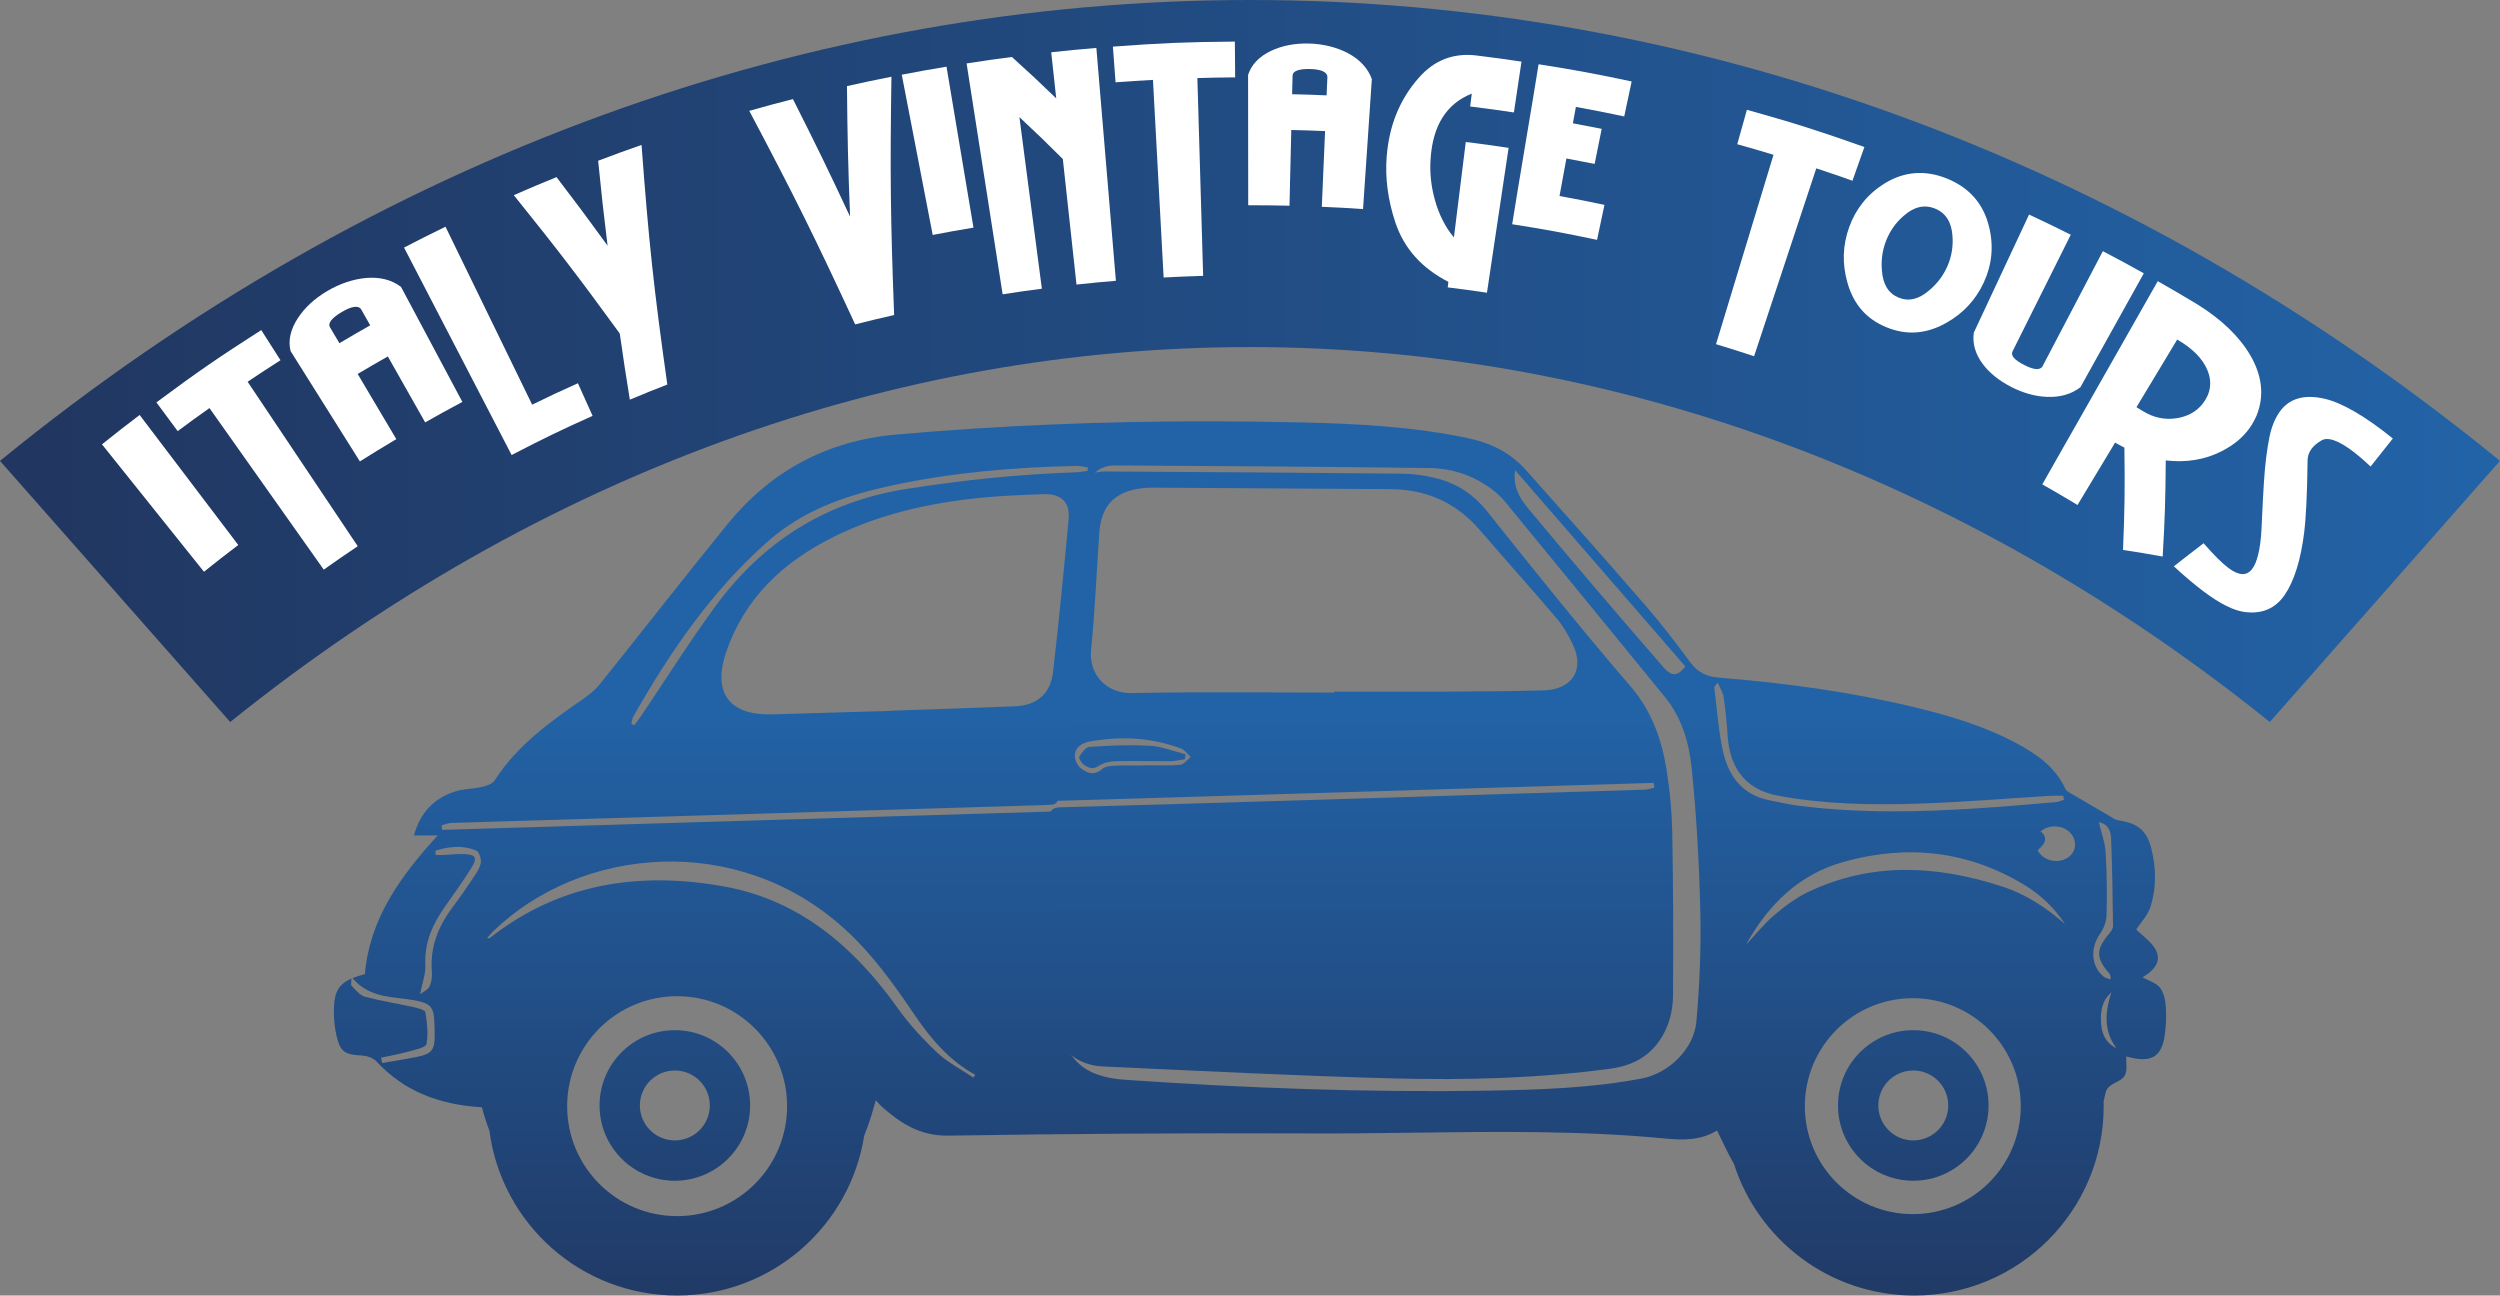
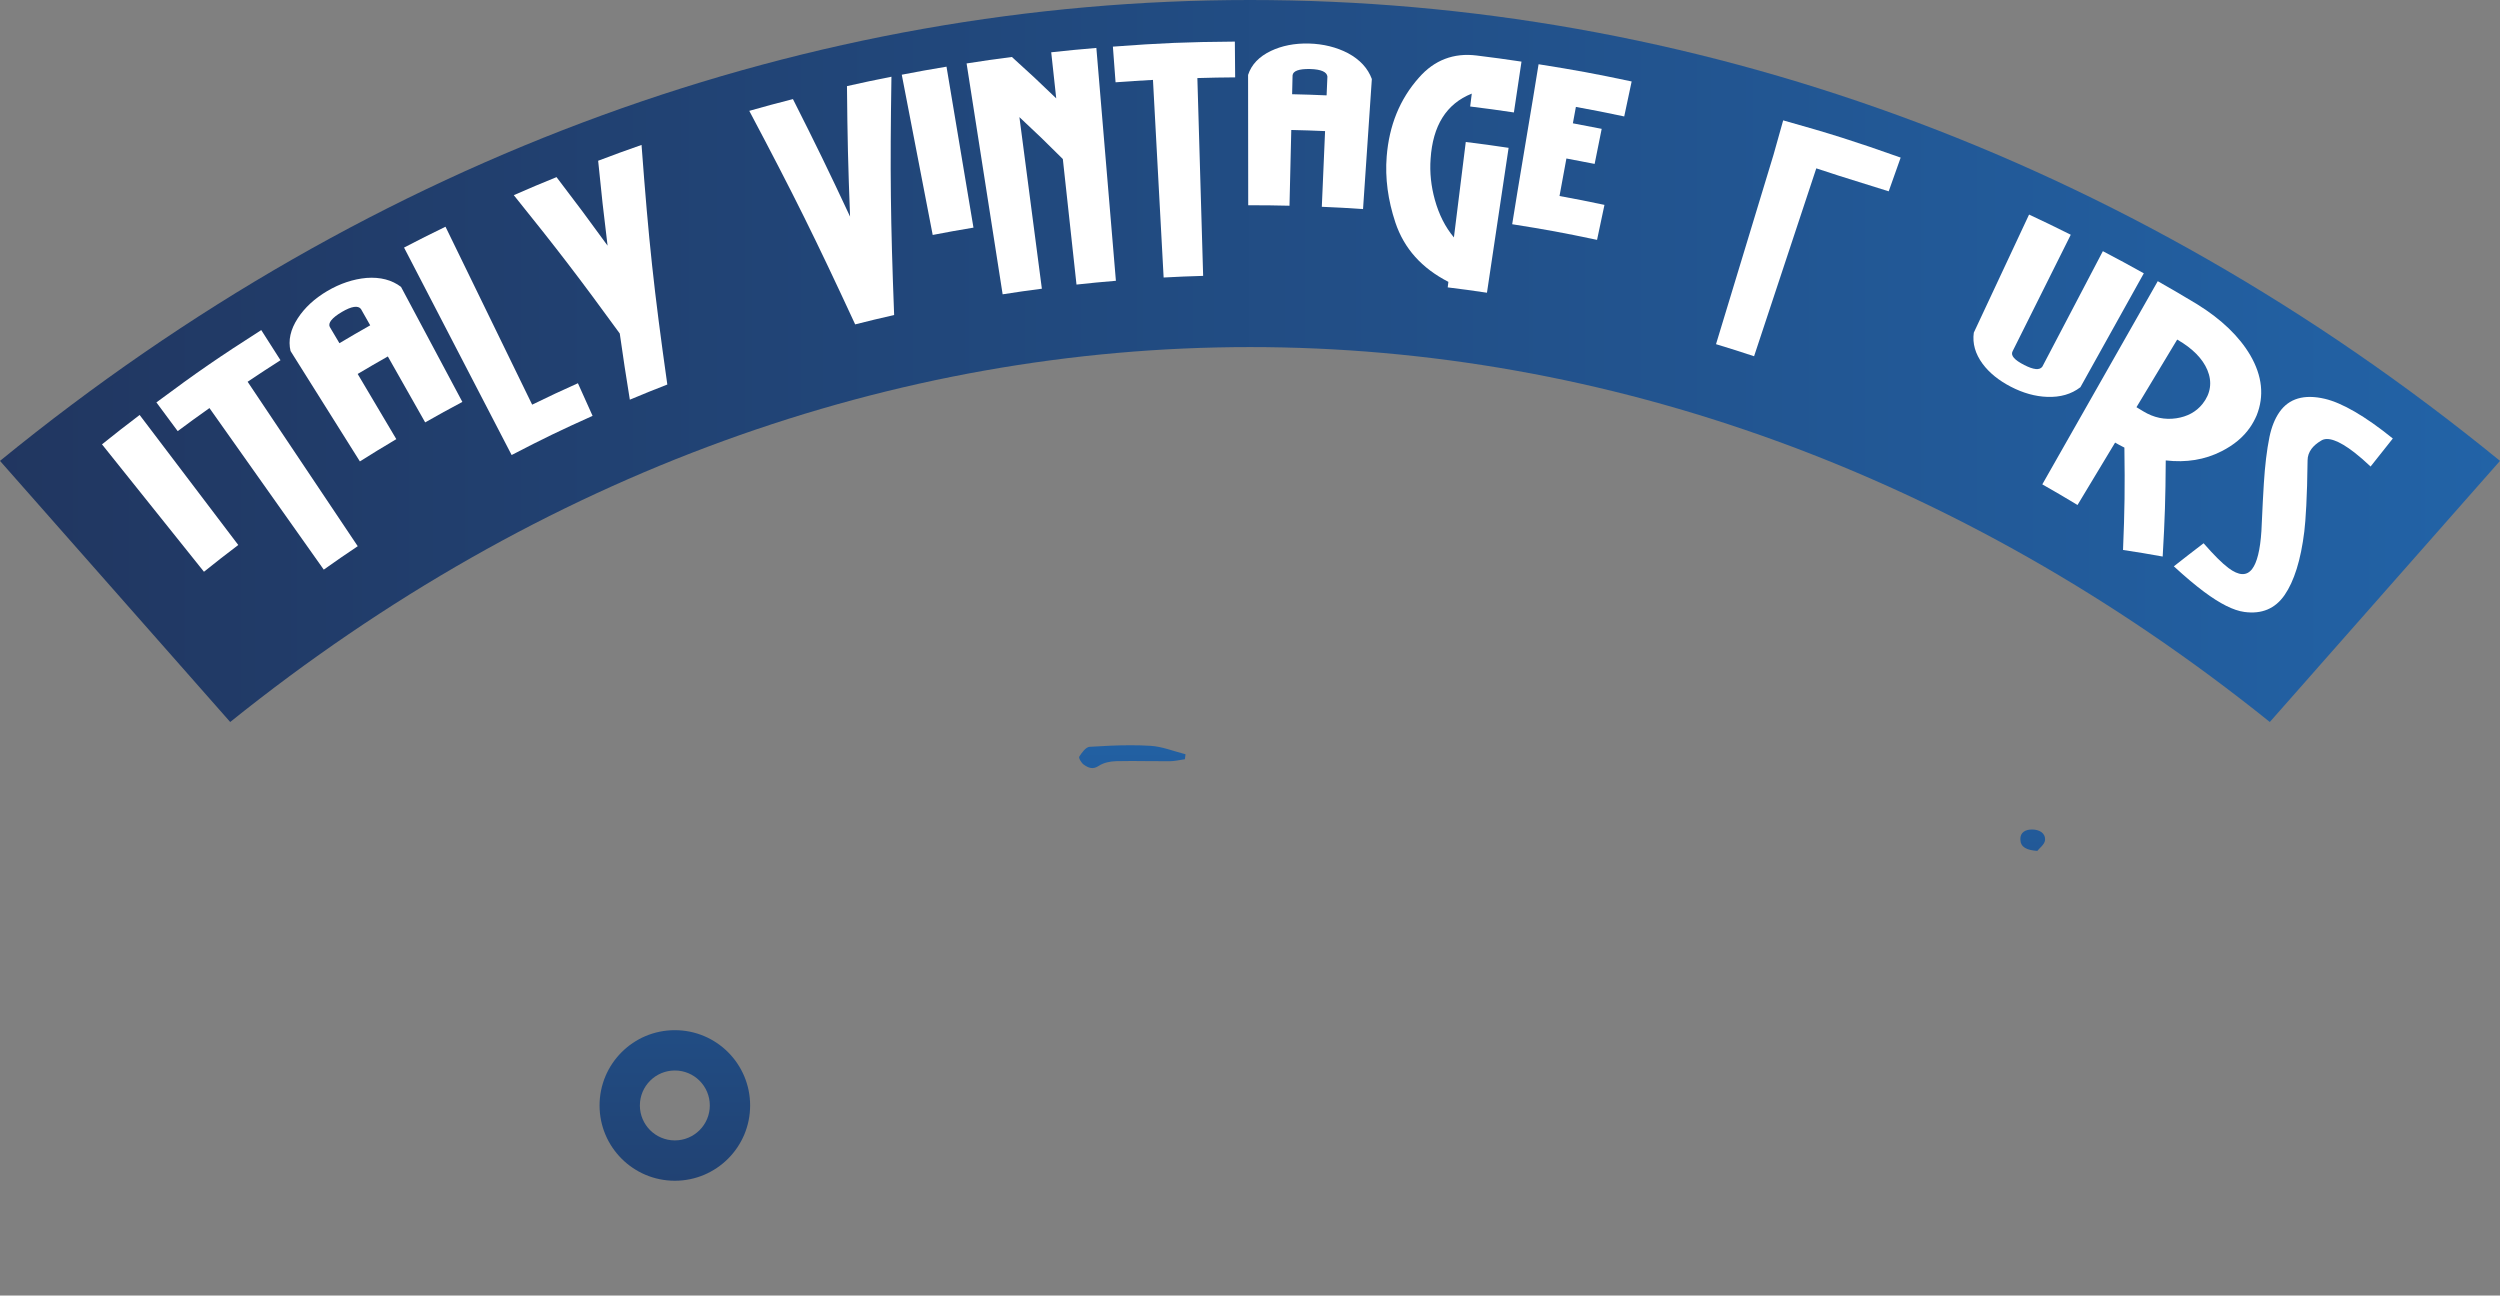
<svg xmlns="http://www.w3.org/2000/svg" xmlns:xlink="http://www.w3.org/1999/xlink" version="1.1" id="Livello_1" x="0px" y="0px" width="270.853px" height="140.358px" viewBox="0 0 270.853 140.358" enable-background="new 0 0 270.853 140.358" xml:space="preserve">
  <rect x="0" y="0" width="270.853" height="140.358" fill="#808080" stroke="none" />
  <g>
    <defs>
      <path id="SVGID_1_" d="M0,49.933c8.314,9.43,16.627,18.859,24.94,28.289c67.39-54.158,153.583-54.158,220.974,0    c8.313-9.43,16.626-18.859,24.938-28.289C230.082,16.644,182.754,0,135.427,0C88.099,0,40.772,16.644,0,49.933" />
    </defs>
    <clipPath id="SVGID_2_">
      <use xlink:href="#SVGID_1_" overflow="visible" />
    </clipPath>
    <linearGradient id="SVGID_3_" gradientUnits="userSpaceOnUse" x1="-132.532" y1="374.398" x2="-131.532" y2="374.398" gradientTransform="matrix(270.853 0 0 -270.853 35896.477 101445.75)">
      <stop offset="0" style="stop-color:#213660" />
      <stop offset="1" style="stop-color:#2263A7" />
    </linearGradient>
    <rect clip-path="url(#SVGID_2_)" fill="url(#SVGID_3_)" width="270.853" height="78.222" />
  </g>
  <g>
    <path fill="#FFFFFF" d="M11.049,48.141c1.619-1.297,2.435-1.934,4.08-3.183c4.274,5.634,6.411,8.452,10.685,14.087   c-1.498,1.138-2.241,1.718-3.717,2.9C17.678,56.423,15.468,53.664,11.049,48.141" />
    <path fill="#FFFFFF" d="M26.828,41.36c4.772,7.127,7.158,10.69,11.93,17.817c-1.482,0.994-2.218,1.501-3.681,2.538   c-4.953-7.002-7.43-10.502-12.384-17.504c-1.385,0.982-2.074,1.482-3.442,2.497c-0.923-1.245-1.384-1.868-2.307-3.114   c4.459-3.308,6.734-4.875,11.36-7.833c0.834,1.307,1.251,1.96,2.085,3.266C28.957,39.943,28.245,40.411,26.828,41.36" />
    <path fill="#FFFFFF" d="M38.99,49.99c-3.005-4.784-4.507-7.176-7.511-11.96c-0.275-1.137-0.016-2.33,0.793-3.565   c0.731-1.119,1.795-2.116,3.175-2.93c1.401-0.827,2.84-1.297,4.255-1.424c1.509-0.112,2.758,0.219,3.746,0.971   c2.658,4.985,3.987,7.477,6.646,12.462c-1.621,0.865-2.427,1.309-4.03,2.218c-1.618-2.858-2.427-4.286-4.045-7.144   c-1.313,0.745-1.967,1.124-3.268,1.897c1.675,2.825,2.512,4.237,4.187,7.062C41.349,48.52,40.561,49.002,38.99,49.99    M36.774,37.182c1.328-0.789,1.995-1.176,3.335-1.936c-0.402-0.709-0.603-1.064-1.005-1.773c-0.31-0.396-1.013-0.296-2.063,0.323   c-1.093,0.646-1.529,1.209-1.307,1.633c0.205,0.345,0.308,0.518,0.513,0.864C36.458,36.648,36.563,36.826,36.774,37.182" />
    <path fill="#FFFFFF" d="M43.775,26.822c1.787-0.928,2.686-1.38,4.491-2.259c3.756,7.711,5.633,11.567,9.389,19.279   c1.971-0.961,2.963-1.425,4.957-2.322c0.636,1.414,0.953,2.121,1.589,3.535c-3.544,1.593-5.3,2.442-8.77,4.243   C50.77,40.308,48.438,35.812,43.775,26.822" />
    <path fill="#FFFFFF" d="M64.804,17.416c1.874-0.71,2.814-1.053,4.701-1.715c0.779,10.459,1.338,15.657,2.793,25.959   c-1.631,0.636-2.443,0.964-4.061,1.642c-0.463-2.86-0.681-4.294-1.091-7.168c-4.431-6.089-6.728-9.089-11.481-14.99   c1.844-0.807,2.771-1.198,4.63-1.955c2.251,2.947,3.357,4.432,5.53,7.423C65.375,22.944,65.17,21.104,64.804,17.416" />
    <path fill="#FFFFFF" d="M81.177,12.01c1.887-0.533,2.834-0.788,4.731-1.274c2.556,5.063,3.794,7.609,6.189,12.73   c-0.217-5.644-0.284-8.471-0.335-14.136c1.923-0.431,2.887-0.635,4.818-1.018c-0.159,10.356-0.1,15.523,0.292,25.819   c-1.693,0.384-2.538,0.587-4.222,1.013C88.322,25.794,86.027,21.163,81.177,12.01" />
    <path fill="#FFFFFF" d="M97.699,8.094c1.935-0.372,2.905-0.546,4.847-0.871c1.168,6.976,1.752,10.464,2.921,17.439   c-1.77,0.295-2.653,0.454-4.417,0.793C99.71,18.511,99.04,15.039,97.699,8.094" />
    <path fill="#FFFFFF" d="M104.722,6.873c1.959-0.305,2.941-0.445,4.906-0.701c1.963,1.771,2.925,2.668,4.805,4.485   c-0.217-1.997-0.326-2.996-0.543-4.993c1.955-0.212,2.933-0.306,4.891-0.47c0.847,10.091,1.27,15.136,2.117,25.227   c-1.709,0.143-2.563,0.225-4.269,0.41c-0.592-5.441-0.888-8.161-1.48-13.602c-1.84-1.839-2.781-2.747-4.705-4.54   c0.973,7.436,1.46,11.154,2.433,18.59c-1.702,0.222-2.552,0.343-4.25,0.607C107.065,21.88,106.284,16.877,104.722,6.873" />
    <path fill="#FFFFFF" d="M129.724,8.458c0.251,8.573,0.376,12.859,0.626,21.431c-1.713,0.05-2.569,0.086-4.281,0.177   c-0.462-8.563-0.693-12.845-1.155-21.409c-1.622,0.087-2.433,0.139-4.053,0.26c-0.116-1.546-0.173-2.318-0.289-3.864   c5.278-0.393,7.924-0.503,13.214-0.546c0.013,1.55,0.02,2.325,0.032,3.875C132.18,8.395,131.361,8.41,129.724,8.458" />
    <path fill="#FFFFFF" d="M135.233,22.238c-0.006-5.649-0.009-8.473-0.014-14.122c0.358-1.109,1.18-1.982,2.475-2.599   c1.174-0.56,2.558-0.84,4.11-0.801c1.576,0.041,3.003,0.403,4.235,1.043c1.301,0.702,2.162,1.642,2.588,2.802   c-0.381,5.635-0.572,8.453-0.954,14.089c-1.785-0.12-2.678-0.17-4.466-0.246c0.141-3.28,0.212-4.921,0.353-8.201   c-1.464-0.063-2.197-0.087-3.661-0.121c-0.078,3.282-0.117,4.923-0.194,8.206C137.917,22.246,137.022,22.236,135.233,22.238    M139.99,10.208c1.495,0.035,2.242,0.06,3.736,0.124c0.035-0.815,0.052-1.222,0.087-2.037c-0.051-0.499-0.681-0.786-1.863-0.817   c-1.229-0.031-1.876,0.215-1.912,0.692c-0.009,0.402-0.014,0.603-0.024,1.005C140.005,9.588,140,9.794,139.99,10.208" />
    <path fill="#FFFFFF" d="M159.968,6.012c1.952,0.242,2.926,0.374,4.873,0.664c-0.329,2.203-0.494,3.304-0.823,5.507   c-1.892-0.281-2.839-0.411-4.737-0.645c0.07-0.559,0.105-0.838,0.174-1.396c-2.769,1.104-4.225,3.487-4.461,7.06   c-0.11,1.489,0.053,2.97,0.458,4.437c0.443,1.602,1.131,2.966,2.067,4.084c0.514-4.136,0.771-6.204,1.285-10.34   c1.859,0.23,2.787,0.357,4.641,0.633c-0.938,6.279-1.407,9.419-2.345,15.698c-1.699-0.253-2.55-0.368-4.253-0.579   c0.029-0.24,0.044-0.36,0.074-0.599c-2.874-1.475-4.794-3.59-5.748-6.442c-0.793-2.396-1.125-4.775-0.937-7.143   c0.264-3.323,1.396-6.19,3.504-8.552C155.391,6.514,157.492,5.706,159.968,6.012" />
    <path fill="#FFFFFF" d="M166.691,6.96c4.048,0.642,6.067,1.015,10.084,1.865c-0.322,1.516-0.482,2.274-0.805,3.791   c-2.089-0.443-3.137-0.65-5.236-1.034c-0.13,0.711-0.196,1.067-0.327,1.778c1.251,0.23,1.875,0.349,3.122,0.599   c-0.305,1.52-0.458,2.28-0.764,3.799c-1.222-0.245-1.834-0.362-3.059-0.587c-0.3,1.626-0.448,2.439-0.747,4.065   c1.951,0.358,2.927,0.55,4.87,0.961c-0.32,1.516-0.481,2.275-0.803,3.791c-3.663-0.773-5.503-1.113-9.194-1.695   c0.306-1.931,0.781-4.82,1.427-8.667C165.906,11.78,166.385,8.892,166.691,6.96" />
-     <path fill="#FFFFFF" d="M196.779,18.239c-2.696,8.143-4.044,12.214-6.74,20.357c-1.645-0.544-2.47-0.805-4.124-1.307   c2.492-8.207,3.738-12.311,6.229-20.518c-1.567-0.475-2.354-0.704-3.929-1.146c0.419-1.492,0.629-2.239,1.048-3.731   c5.133,1.439,7.683,2.246,12.729,4.034c-0.519,1.461-0.777,2.192-1.296,3.653C199.134,19.027,198.351,18.759,196.779,18.239" />
-     <path fill="#FFFFFF" d="M210.981,19.362c2.39,0.979,3.908,2.729,4.507,5.173c0.528,2.121,0.326,4.135-0.551,6.044   c-0.886,1.927-2.262,3.384-4.087,4.409c-2.16,1.21-4.292,1.362-6.471,0.468c-2.18-0.894-3.573-2.491-4.232-4.858   c-0.571-2.009-0.521-4.01,0.201-6.004c0.717-1.975,1.972-3.557,3.808-4.706C206.292,18.565,208.593,18.382,210.981,19.362    M209.653,22.602c-1.15-0.472-2.297-0.207-3.413,0.789c-0.864,0.748-1.494,1.65-1.902,2.7c-0.407,1.05-0.551,2.14-0.444,3.268   c0.118,1.482,0.715,2.437,1.805,2.884c1.089,0.447,2.186,0.186,3.313-0.785c0.87-0.728,1.534-1.605,1.982-2.639   c0.445-1.033,0.63-2.119,0.539-3.257C211.435,24.067,210.803,23.074,209.653,22.602" />
+     <path fill="#FFFFFF" d="M196.779,18.239c-2.696,8.143-4.044,12.214-6.74,20.357c-1.645-0.544-2.47-0.805-4.124-1.307   c2.492-8.207,3.738-12.311,6.229-20.518c0.419-1.492,0.629-2.239,1.048-3.731   c5.133,1.439,7.683,2.246,12.729,4.034c-0.519,1.461-0.777,2.192-1.296,3.653C199.134,19.027,198.351,18.759,196.779,18.239" />
    <path fill="#FFFFFF" d="M219.831,23.246c1.815,0.85,2.719,1.288,4.518,2.186c-1.262,2.527-1.893,3.791-3.154,6.318   c-1.262,2.528-1.893,3.791-3.154,6.319c-0.223,0.445,0.2,0.93,1.263,1.474c1.021,0.523,1.674,0.588,1.967,0.179l6.556-12.51   c1.783,0.936,2.672,1.416,4.437,2.4c-2.748,4.936-4.122,7.404-6.87,12.34c-0.986,0.764-2.191,1.095-3.584,1.047   c-1.301-0.044-2.63-0.414-3.958-1.103c-1.288-0.668-2.314-1.485-3.053-2.479c-0.796-1.087-1.118-2.209-0.954-3.379   C216.237,30.921,217.436,28.363,219.831,23.246" />
    <path fill="#FFFFFF" d="M233.774,30.463c1.72,0.978,2.575,1.479,4.274,2.503c2.641,1.637,4.56,3.499,5.743,5.509   c1.319,2.26,1.532,4.449,0.695,6.535c-0.201,0.465-0.436,0.893-0.706,1.285c-0.734,1.068-1.771,1.926-3.093,2.594   c-1.818,0.93-3.83,1.248-6.048,0.995c-0.027,4.194-0.094,6.278-0.332,10.413c-1.724-0.311-2.584-0.453-4.296-0.712   c0.18-4.404,0.21-6.624,0.148-11.091c-0.454-0.232-0.789-0.412-1.006-0.543c-1.629,2.704-2.443,4.057-4.073,6.761   c-1.518-0.915-2.28-1.362-3.815-2.236C226.27,43.671,228.771,39.269,233.774,30.463 M235.865,36.813   c-1.76,2.921-2.639,4.382-4.398,7.303c0.012,0.007,0.018,0.011,0.029,0.018c0.243,0.146,0.476,0.287,0.697,0.422   c1.15,0.702,2.346,0.948,3.594,0.76c1.177-0.177,2.151-0.69,2.844-1.565c0.878-1.108,1.062-2.365,0.518-3.664   c-0.517-1.232-1.61-2.342-3.236-3.279c-0.013-0.008-0.019-0.012-0.031-0.02C235.875,36.797,235.871,36.803,235.865,36.813" />
    <path fill="#FFFFFF" d="M259.241,47.509c-0.963,1.214-1.445,1.821-2.409,3.035c-0.626-0.595-1.209-1.101-1.748-1.519   c-1.717-1.331-2.935-1.742-3.624-1.277c-0.447,0.264-0.788,0.558-1.028,0.88c-0.284,0.384-0.427,0.804-0.426,1.258   c-0.042,3.981-0.212,6.527-0.353,7.68c-0.379,3.131-1.119,5.418-2.128,6.888c-1.031,1.503-2.494,2.099-4.363,1.846   c-1.195-0.16-2.637-0.896-4.359-2.175c-0.986-0.733-2.078-1.659-3.287-2.769c1.281-1.007,1.926-1.507,3.224-2.499   c1.095,1.255,1.988,2.154,2.702,2.688c1.114,0.834,1.964,0.875,2.557,0.099c0.523-0.683,0.873-2.046,1.004-4.102   c0.127-2.562,0.193-4.288,0.264-5.16c0.12-1.924,0.316-3.606,0.609-5.04c0.225-1.083,0.585-1.987,1.091-2.708   c1.022-1.456,2.656-1.955,4.916-1.424C253.71,43.641,256.193,45.039,259.241,47.509" />
  </g>
  <g>
    <defs>
      <path id="SVGID_4_" d="M69.325,119.766c0-2.092,1.697-3.788,3.789-3.788s3.788,1.696,3.788,3.788s-1.696,3.787-3.788,3.787    S69.325,121.858,69.325,119.766 M64.957,119.766c0,4.505,3.652,8.157,8.157,8.157s8.156-3.652,8.156-8.157    s-3.651-8.156-8.156-8.156S64.957,115.261,64.957,119.766" />
    </defs>
    <clipPath id="SVGID_5_">
      <use xlink:href="#SVGID_4_" overflow="visible" />
    </clipPath>
    <linearGradient id="SVGID_6_" gradientUnits="userSpaceOnUse" x1="-132.531" y1="374.397" x2="-131.531" y2="374.397" gradientTransform="matrix(0 -70.406 -70.406 0 26432.875 -9184.281)">
      <stop offset="0" style="stop-color:#213660" />
      <stop offset="1" style="stop-color:#2263A7" />
    </linearGradient>
    <rect x="64.957" y="111.61" clip-path="url(#SVGID_5_)" fill="url(#SVGID_6_)" width="16.313" height="16.313" />
  </g>
  <g>
    <defs>
-       <path id="SVGID_7_" d="M117.099,83.231c-0.371-0.288-0.682-0.935-0.651-1.396c0.061-0.944,0.843-1.368,1.703-1.517    c3.338-0.575,6.633-0.421,9.825,0.791c0.399,0.152,0.687,0.601,1.027,0.91c-0.386,0.297-0.755,0.813-1.161,0.846    c-1.334,0.109-2.682,0.042-4.024,0.042c0,0.012,0,0.021-0.001,0.032c-1.01,0-2.021-0.034-3.029,0.015    c-0.468,0.024-1.056,0.068-1.366,0.351c-0.364,0.331-0.718,0.462-1.057,0.462C117.913,83.766,117.488,83.533,117.099,83.231     M118.21,70.394c0.421-4.215,0.598-8.454,0.891-12.682c0.201-2.898,1.638-4.421,4.523-4.808c0.444-0.059,0.898-0.074,1.346-0.072    c8.553,0.052,17.106,0.112,25.659,0.163c3.893,0.023,7.126,1.446,9.684,4.418c2.764,3.212,5.6,6.363,8.344,9.591    c0.694,0.817,1.244,1.788,1.717,2.759c1.341,2.758-0.003,4.939-3.112,5.029c-3.336,0.095-6.676,0.117-10.015,0.133    c-4.239,0.021-8.478,0.005-12.717,0.005v0.107c-7.315,0-14.632-0.096-21.944,0.05c-0.035,0-0.069,0.001-0.104,0.001    C119.818,75.088,117.946,73.038,118.21,70.394 M116.824,54.084c-0.31,5.282-0.616,10.563-0.942,15.843    c-0.201,3.254-0.423,6.491-1.188,9.695c-0.542,2.27-0.608,4.651-0.909,7.164c21.942-0.661,43.66-1.313,65.379-1.968    c0.024,0.174,0.051,0.349,0.076,0.523c-0.356,0.072-0.709,0.199-1.066,0.212c-12.153,0.381-24.305,0.755-36.458,1.124    c-8.928,0.271-17.855,0.547-26.783,0.785c-0.908,0.023-1.228,0.297-1.237,1.222c-0.045,4.915-0.227,9.829-0.195,14.743    c0.015,2.429,0.287,4.87,0.629,7.278c0.411,2.885,2.444,4.703,5.367,4.836c10.494,0.477,20.987,1.02,31.487,1.296    c7.837,0.204,15.679-0.005,23.48-1.052c2.883-0.386,4.926-1.78,6.067-4.373c0.47-1.064,0.715-2.314,0.723-3.482    c0.045-5.89,0.031-11.78-0.077-17.667c-0.041-2.279-0.254-4.573-0.612-6.824c-0.536-3.356-1.618-6.421-3.954-9.133    c-5.313-6.165-10.405-12.524-15.481-18.889c-1.489-1.867-3.291-3.047-5.529-3.602c-1.191-0.295-2.44-0.486-3.665-0.498    c-10.657-0.109-21.315-0.171-31.973-0.237c-0.019,0-0.038,0-0.057,0C117.721,51.08,116.954,51.857,116.824,54.084" />
-     </defs>
+       </defs>
    <clipPath id="SVGID_8_">
      <use xlink:href="#SVGID_7_" overflow="visible" />
    </clipPath>
    <linearGradient id="SVGID_9_" gradientUnits="userSpaceOnUse" x1="-132.531" y1="374.397" x2="-131.531" y2="374.397" gradientTransform="matrix(0 -70.406 -70.406 0 26507.188 -9184.281)">
      <stop offset="0" style="stop-color:#213660" />
      <stop offset="1" style="stop-color:#2263A7" />
    </linearGradient>
-     <rect x="113.469" y="51.08" clip-path="url(#SVGID_8_)" fill="url(#SVGID_9_)" width="67.83" height="65.961" />
  </g>
  <g>
    <defs>
      <path id="SVGID_10_" d="M218.887,90.933c0.021,0.87,0.679,1.166,1.834,1.256c0.218-0.284,0.803-0.703,0.84-1.166    c0.063-0.785-0.632-1.14-1.369-1.154c-0.014,0-0.027,0-0.042,0C219.475,89.869,218.868,90.151,218.887,90.933" />
    </defs>
    <clipPath id="SVGID_11_">
      <use xlink:href="#SVGID_10_" overflow="visible" />
    </clipPath>
    <linearGradient id="SVGID_12_" gradientUnits="userSpaceOnUse" x1="-132.531" y1="374.397" x2="-131.531" y2="374.397" gradientTransform="matrix(0 -70.406 -70.406 0 26580 -9184.281)">
      <stop offset="0" style="stop-color:#213660" />
      <stop offset="1" style="stop-color:#2263A7" />
    </linearGradient>
    <rect x="218.868" y="89.869" clip-path="url(#SVGID_11_)" fill="url(#SVGID_12_)" width="2.755" height="2.32" />
  </g>
  <g>
    <defs>
      <path id="SVGID_13_" d="M118.051,80.91c-0.409,0.026-0.849,0.632-1.124,1.066c-0.089,0.14,0.233,0.687,0.494,0.868    c0.475,0.33,0.961,0.574,1.626,0.128c0.513-0.345,1.241-0.489,1.878-0.506c1.135-0.029,2.271-0.018,3.407-0.005    c0.808,0.008,1.615,0.017,2.423,0.01c0.54-0.003,1.079-0.141,1.618-0.216c0.022-0.18,0.045-0.359,0.068-0.539    c-1.272-0.32-2.531-0.841-3.816-0.915c-0.711-0.042-1.424-0.06-2.139-0.06C121.008,80.742,119.525,80.817,118.051,80.91" />
    </defs>
    <clipPath id="SVGID_14_">
      <use xlink:href="#SVGID_13_" overflow="visible" />
    </clipPath>
    <linearGradient id="SVGID_15_" gradientUnits="userSpaceOnUse" x1="-132.531" y1="374.397" x2="-131.531" y2="374.397" gradientTransform="matrix(0 -70.406 -70.406 0 26482.438 -9184.281)">
      <stop offset="0" style="stop-color:#213660" />
      <stop offset="1" style="stop-color:#2263A7" />
    </linearGradient>
    <rect x="116.838" y="80.742" clip-path="url(#SVGID_14_)" fill="url(#SVGID_15_)" width="11.603" height="2.677" />
  </g>
  <g>
    <defs>
-       <path id="SVGID_16_" d="M195.539,119.843c0-6.46,5.237-11.698,11.697-11.698c6.461,0,11.698,5.238,11.698,11.698    c0,6.461-5.237,11.697-11.698,11.697C200.776,131.541,195.539,126.304,195.539,119.843 M61.447,119.843    c0-6.58,5.334-11.914,11.914-11.914s11.914,5.334,11.914,11.914s-5.334,11.914-11.914,11.914S61.447,126.423,61.447,119.843     M227.616,110.612c-0.039-1.152,0.153-2.245,1.133-3.101c-0.681,2.104-0.877,4.121,0.543,6.055    C228.013,112.929,227.658,111.838,227.616,110.612 M52.776,101.638c0.201-0.229,0.386-0.472,0.603-0.684    c9.504-9.27,26.491-10.864,38.083-0.361c3.006,2.723,5.327,5.962,7.578,9.29c1.764,2.606,3.776,5.01,6.618,6.561    c-0.069,0.102-0.138,0.201-0.207,0.302c-1.317-0.89-2.774-1.633-3.918-2.708c-1.558-1.464-3.032-3.072-4.272-4.812    c-4.709-6.612-10.6-11.683-18.729-13.17c-9.145-1.671-17.868-0.418-25.45,5.557c-0.035,0.029-0.077,0.049-0.146,0.049    C52.894,101.662,52.843,101.654,52.776,101.638 M199.742,93.375c6.824-1.906,13.409-1.235,19.549,2.478    c1.776,1.075,3.274,2.492,4.432,4.259c-2.026-1.781-4.251-3.239-6.807-4.071c-7.056-2.291-14.097-2.689-20.985,0.582    c-1.346,0.64-2.588,1.573-3.729,2.546c-1.114,0.947-2.037,2.117-3.043,3.19C191.56,98.026,194.901,94.727,199.742,93.375     M47.194,92.627c-0.008-0.154-0.014-0.309-0.02-0.463c1.453-0.469,2.951-0.614,4.412-0.022c0.311,0.126,0.561,0.872,0.512,1.294    c-0.062,0.526-0.414,1.045-0.724,1.512c-0.729,1.102-1.473,2.197-2.272,3.248c-1.584,2.085-2.527,4.355-2.314,7.034    c0.043,0.549-0.026,1.168-0.256,1.655c-0.172,0.364-0.683,0.569-1.022,0.83c0.232-1.203,0.619-2.191,0.572-3.159    c-0.119-2.457,0.815-4.483,2.178-6.405c0.981-1.386,1.967-2.772,2.866-4.213c0.613-0.983,0.386-1.358-0.773-1.409    c-0.751-0.034-1.506,0.065-2.259,0.096c-0.112,0.005-0.223,0.007-0.335,0.007C47.571,92.631,47.382,92.627,47.194,92.627     M220.57,91.347c-0.014-1.046,0.827-1.801,2.017-1.813c1.215-0.011,2.184,0.828,2.225,1.929c0.038,1.005-0.856,1.81-2.02,1.816    c-0.006,0-0.013,0-0.018,0C221.571,93.279,220.584,92.415,220.57,91.347 M227.888,105.794c-1.353-1.152-1.441-3.091-0.37-4.615    c0.398-0.567,0.692-1.335,0.709-2.019c0.057-2.268,0.038-4.544-0.099-6.809c-0.063-1.058-0.462-2.097-0.737-3.265    c0.998,0.168,1.296,0.96,1.326,1.723c0.129,3.175,0.169,6.353,0.21,9.53c0.003,0.258-0.197,0.559-0.38,0.772    c-1.485,1.737-1.499,2.651-0.044,4.337c0.113,0.131,0.197,0.286,0.146,0.669C228.393,106.013,228.089,105.965,227.888,105.794     M194.866,87.297c-1.048-0.132-2.079-0.39-3.117-0.588c-3.12-0.598-4.581-2.791-5.154-5.643c-0.436-2.171-0.596-4.397-0.866-6.6    c-0.01-0.079,0.118-0.173,0.366-0.513c0.266,0.626,0.573,1.081,0.644,1.571c0.199,1.383,0.346,2.778,0.432,4.173    c0.182,2.992,1.54,5.782,5.44,6.506c5.066,0.939,10.162,1.028,15.266,0.863c4.76-0.155,9.513-0.56,14.269-0.847    c0.463-0.028,0.928-0.004,1.393-0.004c0.021,0.146,0.042,0.293,0.063,0.438c-0.293,0.086-0.581,0.225-0.879,0.25    c-5.838,0.508-11.678,0.996-17.524,0.996C201.756,87.9,198.313,87.731,194.866,87.297 M78.668,70.666    c1.987-5.83,6.113-9.713,11.48-12.415c5.072-2.553,10.524-3.759,16.13-4.322c2.256-0.227,4.529-0.305,6.797-0.39    c1.862-0.07,2.869,0.862,2.703,2.668c-0.507,5.536-1.055,11.071-1.688,16.596c-0.271,2.357-1.761,3.621-4.095,3.716    c-4.463,0.182-8.927,0.322-13.391,0.478c0,0.007,0,0.012,0,0.018c-4.312,0.126-8.625,0.251-12.939,0.38    c-0.123,0.004-0.245,0.006-0.365,0.006C78.928,77.401,77.211,74.944,78.668,70.666 M180.202,72.27    c-2.555-2.941-5.097-5.893-7.623-8.859c-2.355-2.763-4.698-5.536-7.018-8.329c-0.923-1.11-1.659-2.323-1.411-4.141    c6.242,7.196,12.345,14.233,18.435,21.256c-0.42,0.563-0.795,0.845-1.184,0.845C181.031,73.042,180.648,72.785,180.202,72.27     M68.404,78.421c0.063-0.258,0.072-0.547,0.199-0.769c4-7.039,8.522-13.671,14.671-19.065c3.895-3.417,8.593-4.983,13.523-6.026    c6.537-1.385,13.166-1.95,19.837-2.079c0.404-0.008,0.81,0.1,1.215,0.155c0,0.123-0.001,0.245-0.001,0.367    c-0.41,0.057-0.82,0.151-1.231,0.164c-6.209,0.206-12.367,0.844-18.509,1.822c-8.671,1.381-15.47,5.706-20.595,12.686    c-2.839,3.866-5.388,7.943-8.072,11.923c-0.228,0.336-0.486,0.652-0.731,0.977C68.608,78.526,68.506,78.473,68.404,78.421     M47.839,89.418c0.345-0.09,0.687-0.246,1.034-0.258c8.172-0.256,16.345-0.492,24.518-0.737    c13.242-0.398,26.485-0.796,39.728-1.199c1.543-0.048,1.46-0.075,1.668-1.654c0.375-2.847,0.939-5.669,1.275-8.519    c0.336-2.852,0.526-5.722,0.718-8.587c0.328-4.909,0.597-9.822,0.914-14.732c0.138-2.119,1.192-3.314,3.132-3.305    c11.355,0.056,22.712,0.142,34.066,0.281c2.18,0.026,4.273,0.646,6.117,1.861c0.748,0.493,1.476,1.088,2.042,1.776    c5.796,7.041,11.555,14.112,17.33,21.17c1.852,2.263,2.624,5.01,2.903,7.771c0.521,5.148,0.812,10.33,0.929,15.504    c0.09,3.963-0.078,7.946-0.426,11.896c-0.262,2.968-2.998,5.604-5.913,6.158c-5.526,1.051-11.129,1.224-16.73,1.316    c-13.104,0.217-26.19-0.277-39.261-1.176c-4.548-0.312-6.609-2.269-7.146-6.796c-0.774-6.528-0.58-13.074-0.31-19.62    c0.034-0.825,0.088-1.647,0.142-2.666c-22.343,0.673-44.505,1.34-66.665,2.007C47.882,89.746,47.86,89.582,47.839,89.418     M97.085,47.081c-7.487,0.663-13.59,3.952-18.304,9.753c-4.654,5.727-9.193,11.55-13.808,17.309    c-0.462,0.577-1.061,1.073-1.673,1.497c-3.65,2.526-7.259,5.083-9.716,8.923c-0.242,0.379-0.889,0.579-1.387,0.695    c-0.953,0.22-1.976,0.192-2.897,0.494c-2.255,0.736-3.77,2.25-4.456,4.766h2.577c-4.053,4.434-7.376,9.021-7.888,15.02    c-0.52,0.138-0.966,0.278-1.347,0.437c1.953,2.268,4.514,1.969,6.807,2.416c1.573,0.307,2.002,0.665,2.063,2.272    c0.135,3.508,0.135,3.508-3.339,4.111c-0.771,0.133-1.544,0.264-2.315,0.396c-0.039-0.193-0.077-0.387-0.117-0.579    c0.996-0.218,2.005-0.395,2.985-0.668c0.696-0.195,1.855-0.424,1.933-0.812c0.22-1.104,0.065-2.308-0.117-3.443    c-0.041-0.247-0.797-0.448-1.25-0.55c-1.765-0.392-3.559-0.67-5.303-1.137c-0.547-0.147-0.995-0.731-1.436-1.168    c-0.097-0.096-0.038-0.363-0.022-0.791c-1.568,0.687-1.963,1.693-1.897,3.997c0.021,0.752,0.121,1.514,0.291,2.247    c0.386,1.667,0.897,1.988,2.581,2.075c0.588,0.03,1.34,0.223,1.709,0.625c3.052,3.321,6.898,4.721,11.449,4.998    c0.225,0.861,0.5,1.707,0.815,2.537c1.305,10.072,9.91,17.855,20.338,17.855c10.243,0,18.731-7.507,20.266-17.319    c0.287-0.71,0.553-1.438,0.783-2.193c0.158-0.515,0.3-1.032,0.476-1.646c0.277,0.303,0.437,0.512,0.63,0.683    c2.066,1.828,4.177,3.203,7.225,3.154c13.096-0.206,26.198-0.294,39.297-0.238c3.652,0.016,7.305-0.032,10.958-0.081    c9.139-0.12,18.279-0.242,27.406,0.631c1.903,0.183,3.863,0.23,5.622-0.875c0.604,1.207,1.115,2.385,1.756,3.487    c0.021,0.038,0.047,0.074,0.068,0.112c2.638,8.284,10.394,14.285,19.55,14.285c11.33,0,20.517-9.185,20.517-20.515    c0-0.164-0.01-0.325-0.014-0.488c0.082-0.343,0.168-0.682,0.239-1.035c0.049-0.248,0.256-0.515,0.466-0.671    c0.529-0.396,1.319-0.616,1.596-1.127c0.297-0.548,0.125-1.348,0.158-2.068c0.166,0.042,0.378,0.101,0.592,0.148    c2.194,0.492,3.25-0.186,3.572-2.409c0.147-1.005,0.198-2.041,0.127-3.052c-0.051-0.731-0.2-1.58-0.628-2.124    c-0.428-0.543-1.255-0.77-1.907-1.134c0.988-0.572,2.066-1.501,1.531-2.781c-0.424-1.013-1.561-1.728-2.209-2.397    c0.469-0.722,1.262-1.533,1.562-2.499c0.639-2.05,0.602-4.192,0.075-6.283c-0.497-1.974-1.497-2.746-3.586-3.045    c-0.341-0.05-0.655-0.307-0.971-0.488c-1.395-0.808-2.787-1.617-4.174-2.437c-0.209-0.122-0.476-0.256-0.566-0.453    c-1.098-2.425-3.156-3.824-5.384-5.011c-3.497-1.864-7.269-2.977-11.103-3.897c-6.936-1.665-13.981-2.603-21.08-3.176    c-1.274-0.102-2.271-0.555-3.069-1.638c-1.572-2.13-3.188-4.239-4.921-6.238c-4.262-4.915-8.588-9.775-12.917-14.632    c-1.667-1.869-3.797-2.916-6.252-3.434c-5.883-1.24-11.857-1.562-17.832-1.703c-3.497-0.083-6.994-0.126-10.489-0.126    C119.502,45.645,108.286,46.089,97.085,47.081" />
-     </defs>
+       </defs>
    <clipPath id="SVGID_17_">
      <use xlink:href="#SVGID_16_" overflow="visible" />
    </clipPath>
    <linearGradient id="SVGID_18_" gradientUnits="userSpaceOnUse" x1="-132.531" y1="374.397" x2="-131.531" y2="374.397" gradientTransform="matrix(0 -70.406 -70.406 0 26495.188 -9184.281)">
      <stop offset="0" style="stop-color:#213660" />
      <stop offset="1" style="stop-color:#2263A7" />
    </linearGradient>
    <rect x="36.112" y="45.645" clip-path="url(#SVGID_17_)" fill="url(#SVGID_18_)" width="198.61" height="94.713" />
  </g>
  <g>
    <defs>
-       <path id="SVGID_19_" d="M203.5,119.766c0-2.092,1.695-3.788,3.787-3.788c2.093,0,3.789,1.696,3.789,3.788    s-1.696,3.787-3.789,3.787C205.195,123.553,203.5,121.858,203.5,119.766 M199.131,119.766c0,4.505,3.652,8.157,8.156,8.157    c4.506,0,8.156-3.652,8.156-8.157s-3.65-8.156-8.156-8.156C202.783,111.61,199.131,115.261,199.131,119.766" />
-     </defs>
+       </defs>
    <clipPath id="SVGID_20_">
      <use xlink:href="#SVGID_19_" overflow="visible" />
    </clipPath>
    <linearGradient id="SVGID_21_" gradientUnits="userSpaceOnUse" x1="-132.531" y1="374.396" x2="-131.531" y2="374.396" gradientTransform="matrix(0 -70.406 -70.406 0 26567.062 -9184.281)">
      <stop offset="0" style="stop-color:#213660" />
      <stop offset="1" style="stop-color:#2263A7" />
    </linearGradient>
    <rect x="199.131" y="111.61" clip-path="url(#SVGID_20_)" fill="url(#SVGID_21_)" width="16.313" height="16.313" />
  </g>
</svg>